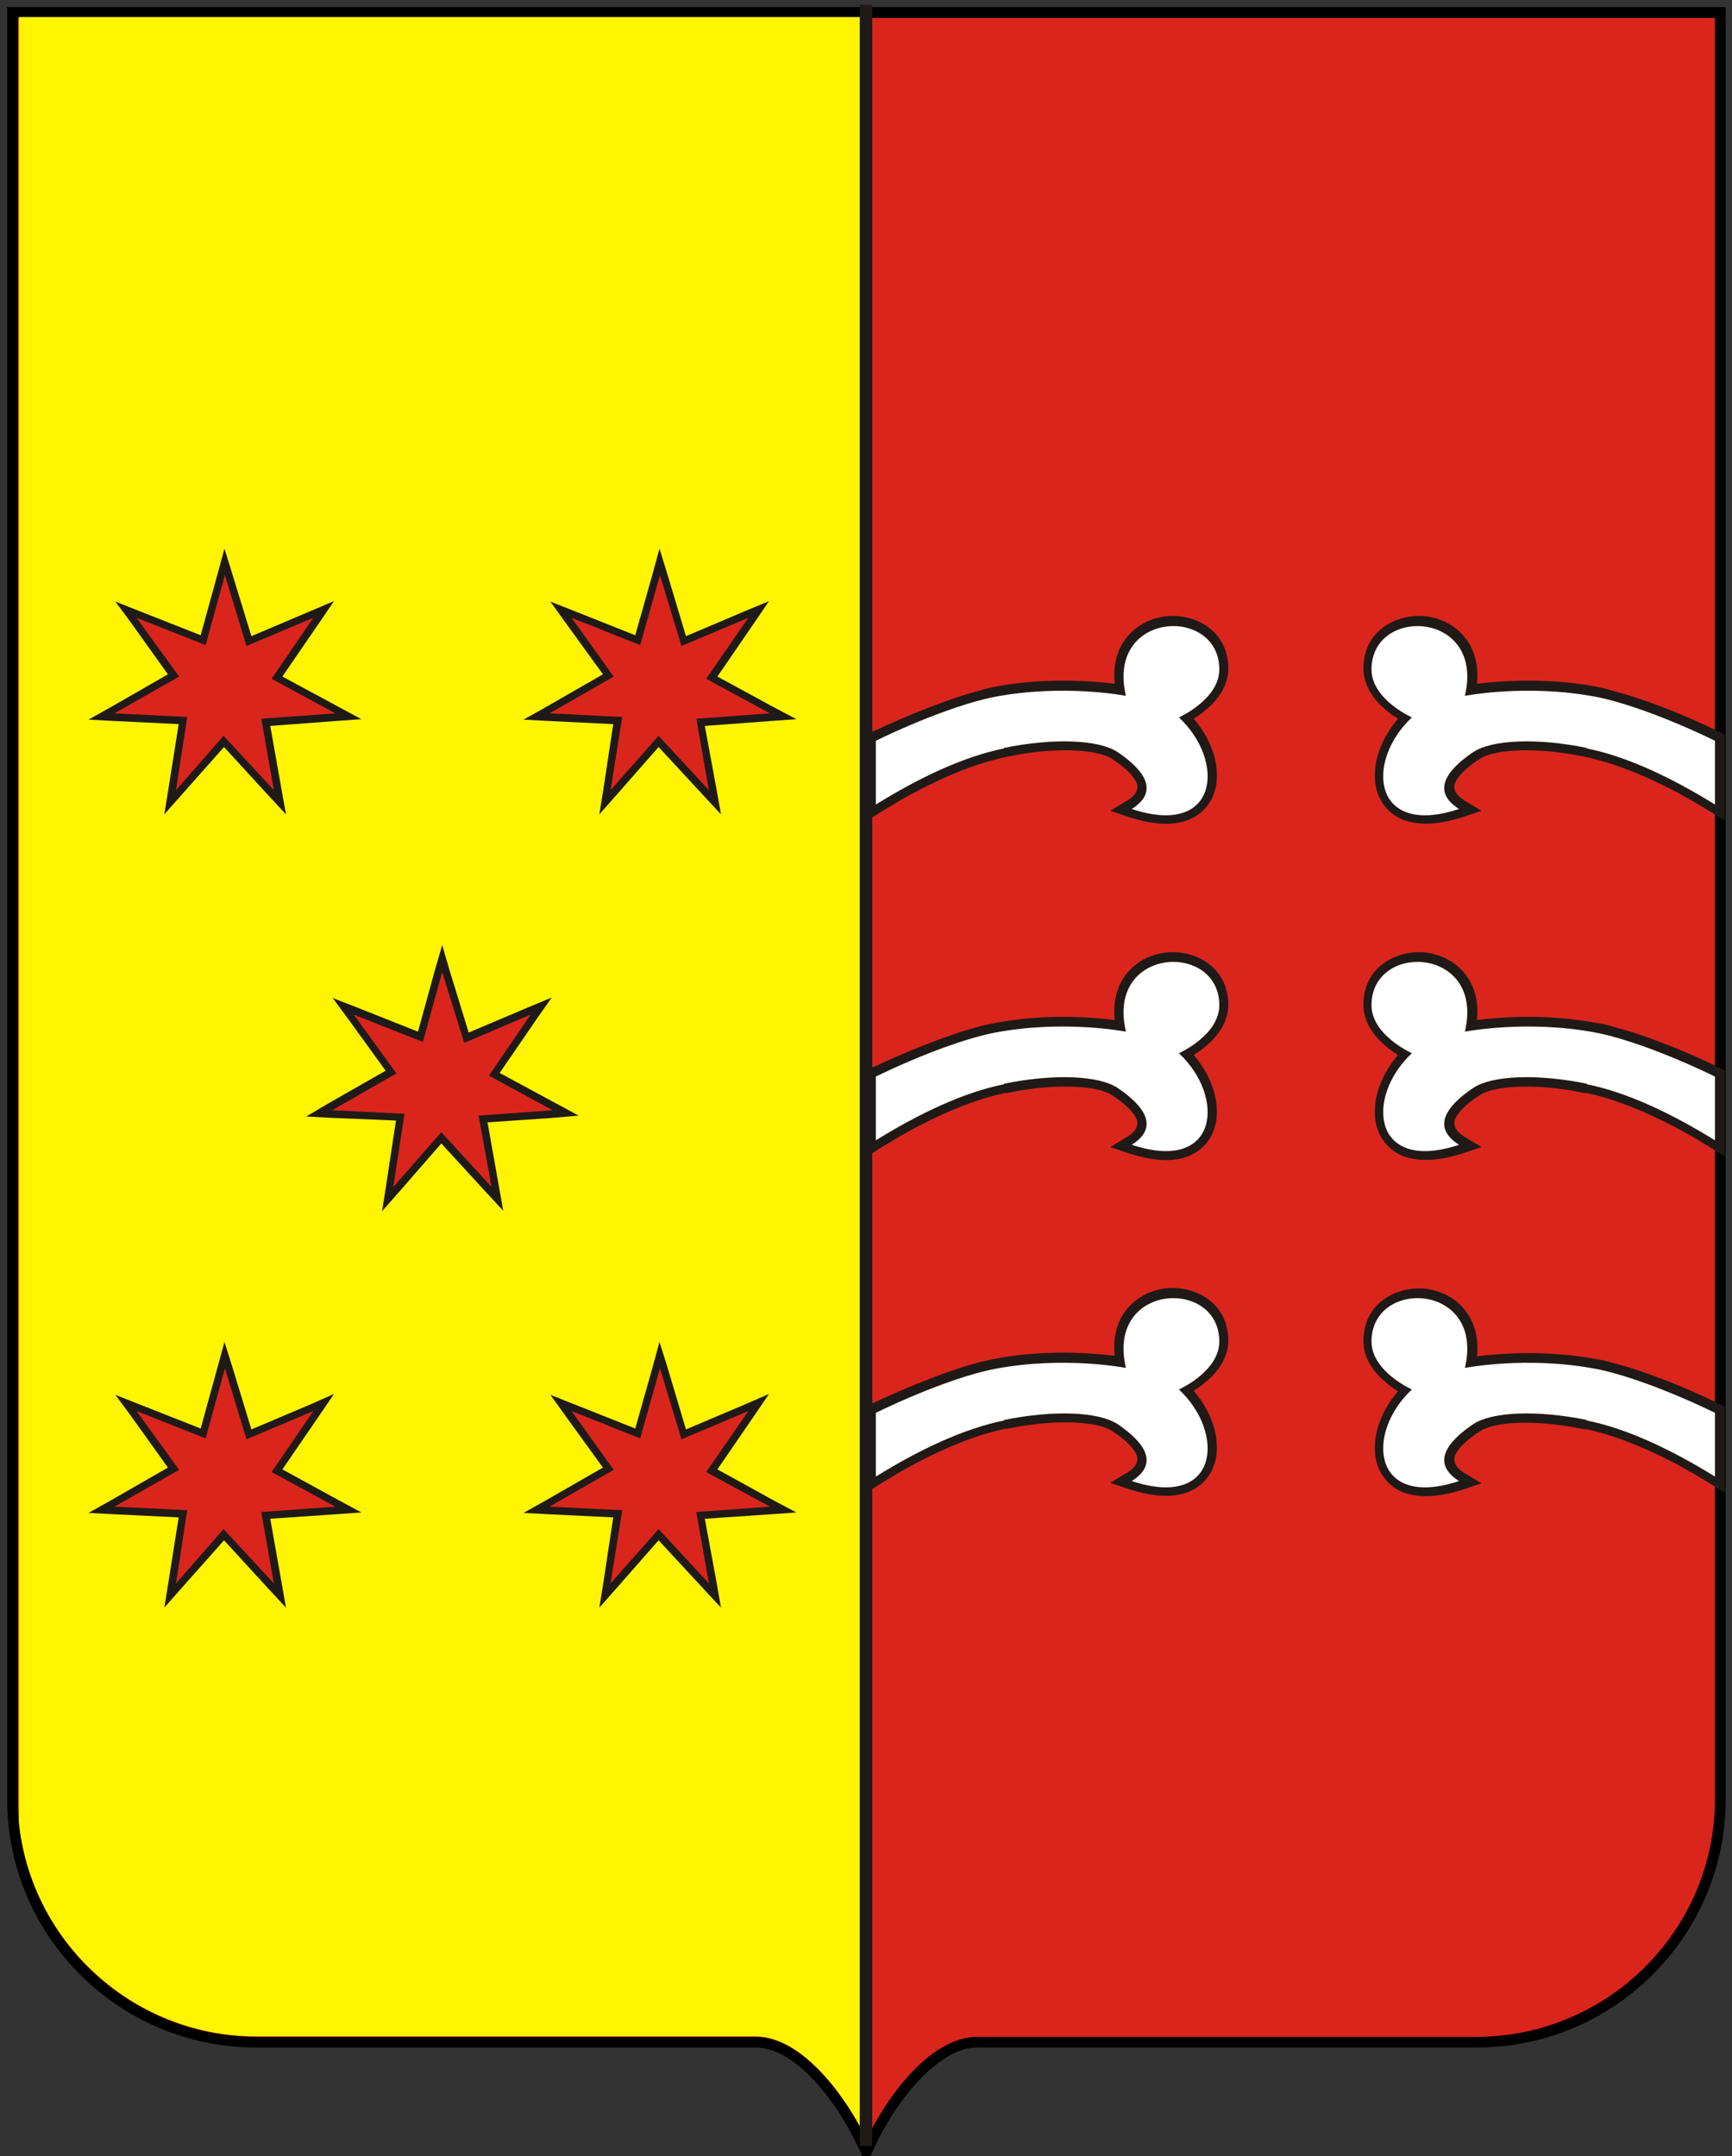
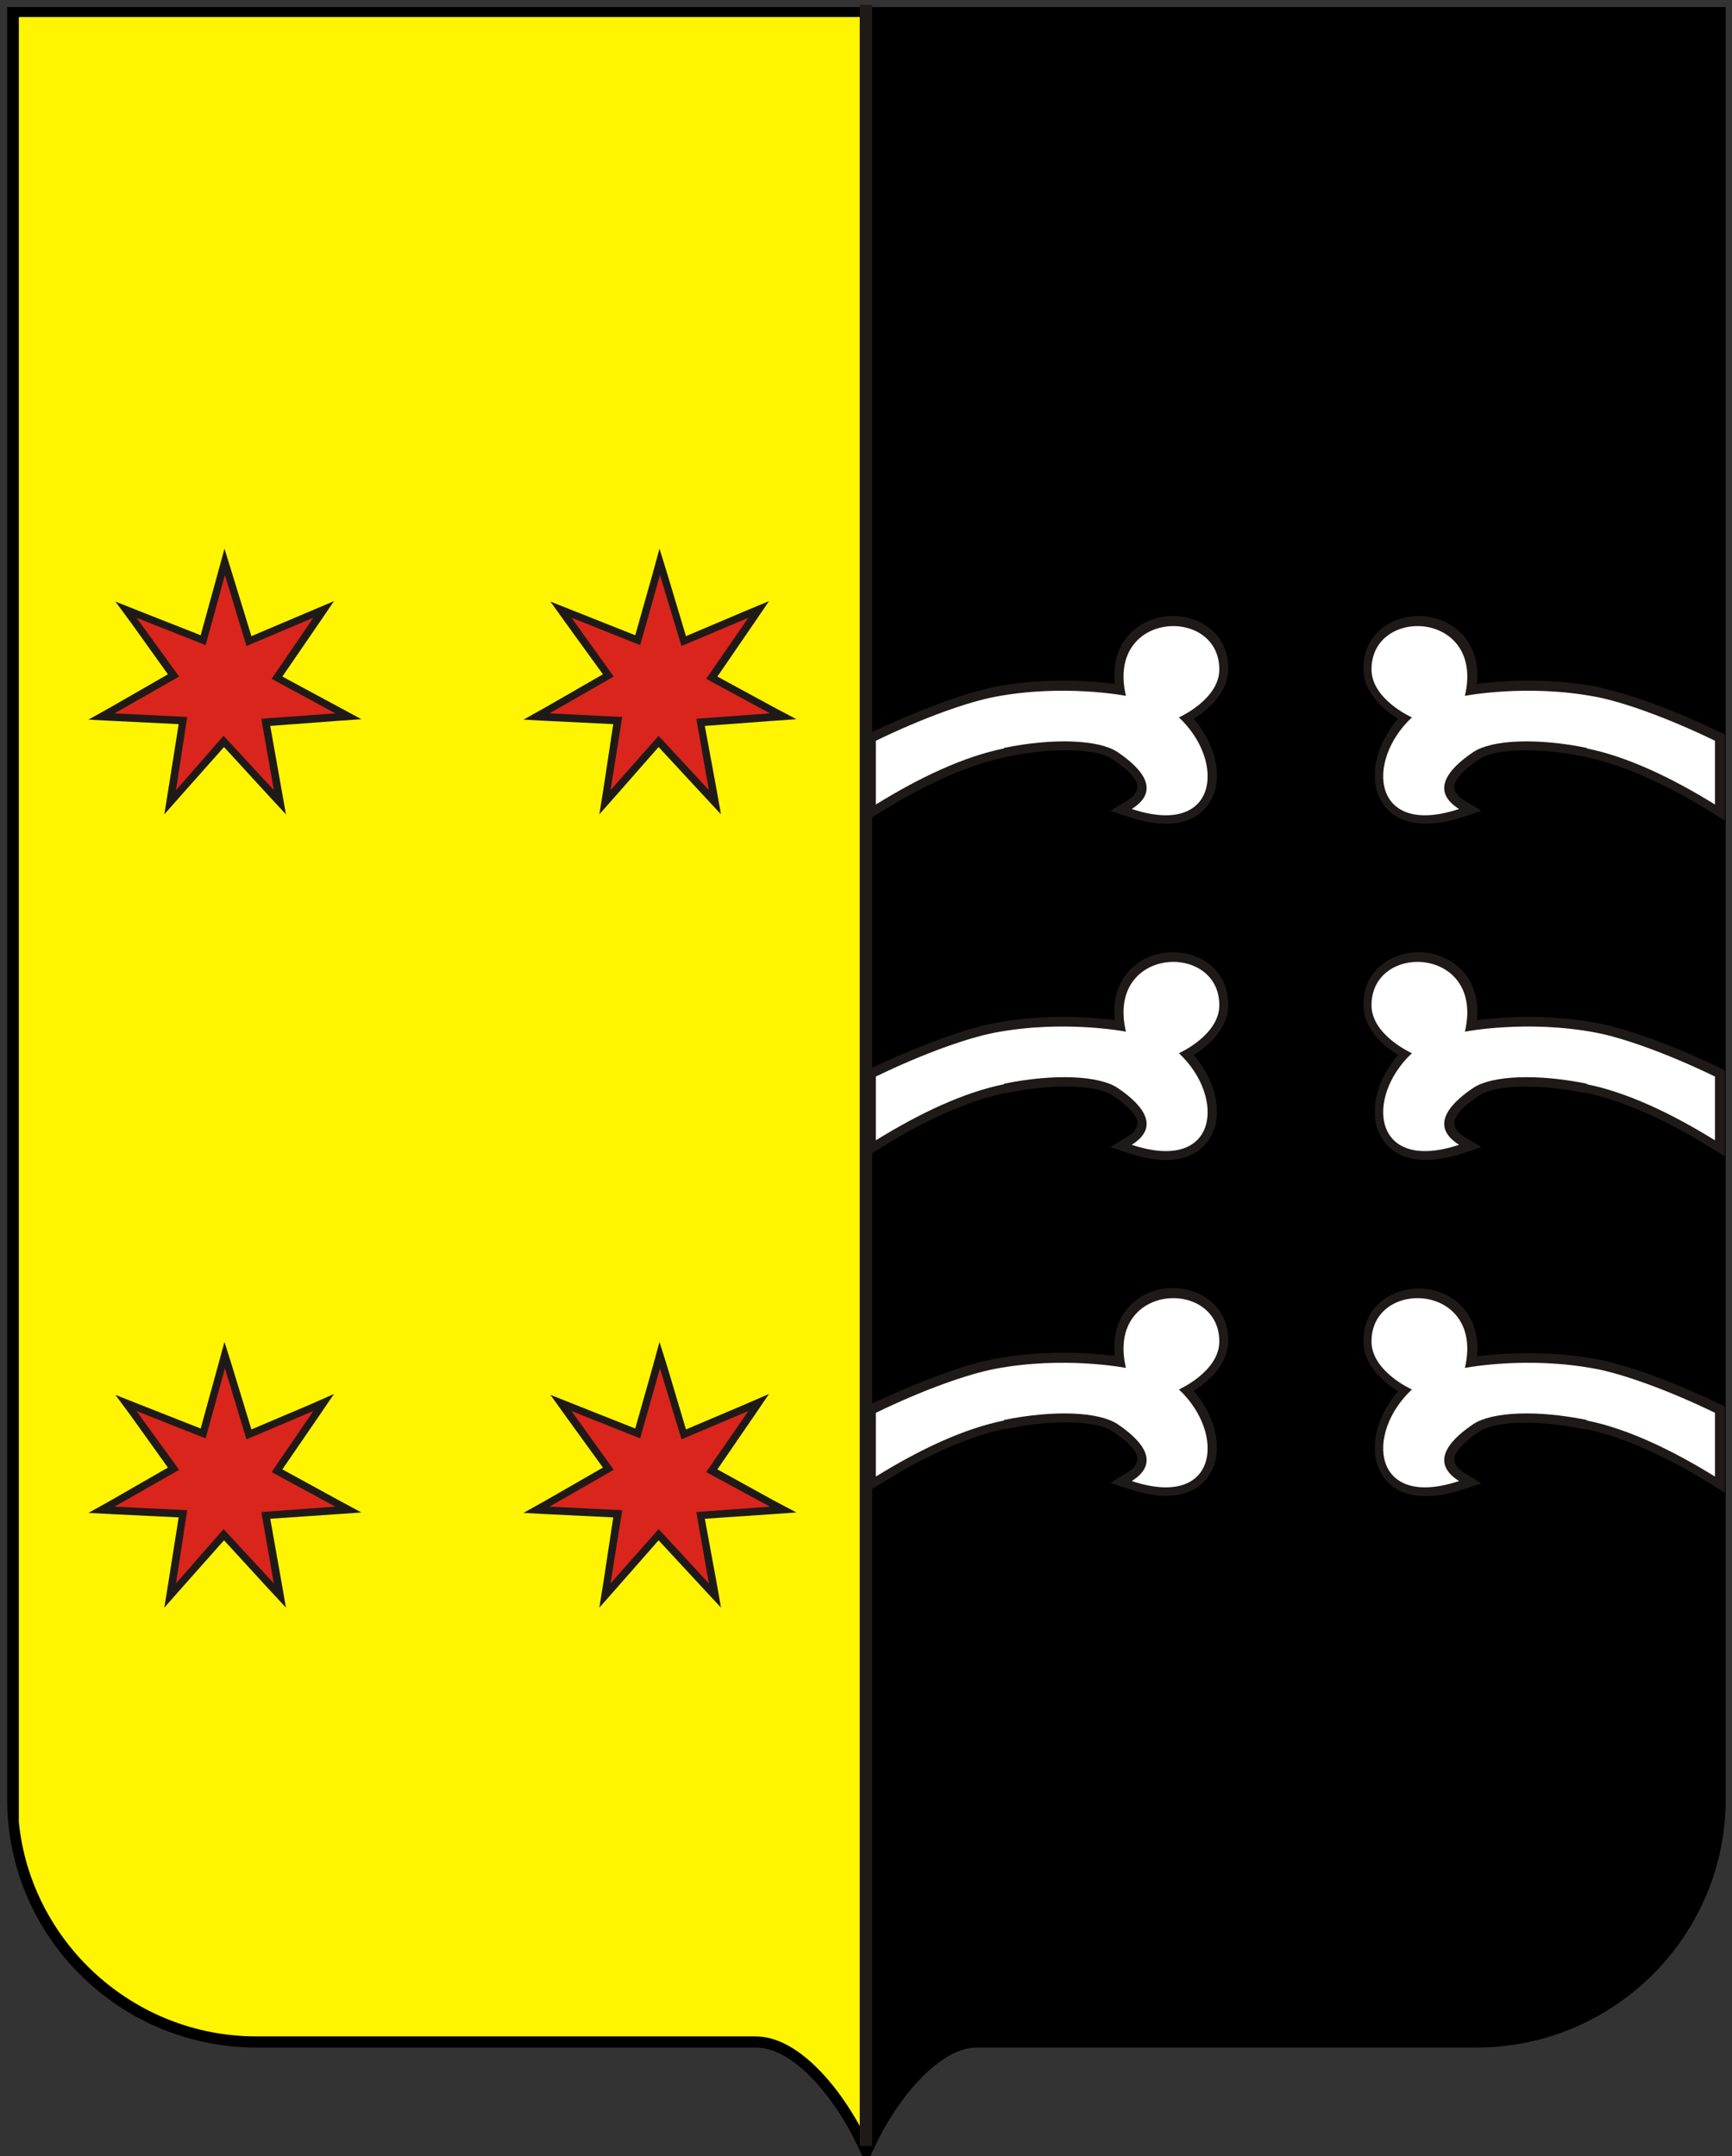
<svg xmlns="http://www.w3.org/2000/svg" xmlns:ns1="http://inkscape.sourceforge.net/DTD/sodipodi-0.dtd" xmlns:ns2="http://www.inkscape.org/namespaces/inkscape" xml:space="preserve" width="3.858in" height="4.803in" style="shape-rendering:geometricPrecision; text-rendering:geometricPrecision; image-rendering:optimizeQuality; fill-rule:evenodd; clip-rule:evenodd" viewBox="0 0 3.858 4.803" ns1:version="0.32" ns2:version="0.43" ns1:docname="Flag_of_Spain.svg" ns1:docbase="/home/demailly/truc/flags" version="1.0">
  <rect x="0" y="0" width="3.858" height="4.803" fill="#333333" stroke="none" />
  <defs>
    <style type="text/css">
   
    .fil1 {fill:#DA251D}
    .fil2 {fill:#FFF500}
    .fil4 {fill:white}
    .fil3 {fill:#1F1A17;fill-rule:nonzero}
    .fil0 {fill:black;fill-rule:nonzero}
   
  </style>
  </defs>
  <g id="Camada_x0020_1">
    <path class="fil0" d="M1.907 4.774l-2.3622e-005 -5.11811e-005 4.33071e-005 -1.9685e-005c-0.005,-0.011 -0.012,-0.024 -0.019,-0.037 -0.008,-0.013 -0.016,-0.027 -0.025,-0.04 -0.046,-0.068 -0.112,-0.136 -0.18,-0.136l-1.112 0 -2.75591e-005 0 0 -9.44882e-005c-0.153,-7.87402e-006 -0.292,-0.062 -0.392,-0.162 -0.101,-0.1 -0.163,-0.239 -0.163,-0.391l-9.44882e-005 0 0 -5.90551e-005 9.44882e-005 0 0 -3.968 0 -0.024 0.024 0 1.89 0 1.89 0 0.024 0 0 0.024 0 3.968 9.44882e-005 0 0 2.75591e-005 -9.44882e-005 0c-7.87402e-006,0.152 -0.062,0.29 -0.163,0.391 -0.101,0.1 -0.239,0.162 -0.392,0.162l0 9.44882e-005 -5.90551e-005 0 -1.112 0 -6.29921e-005 0 0 -9.44882e-005c-0.013,3.93701e-006 -0.025,0.002 -0.038,0.007 -0.013,0.004 -0.025,0.011 -0.037,0.019 -0.066,0.043 -0.122,0.129 -0.15,0.188l-0.022 0.047 -0.022 -0.047z" />
-     <path class="fil1" d="M1.929 4.764c-0.04,-0.085 -0.139,-0.227 -0.246,-0.227 -0.371,0 -0.741,0 -1.112,0 -0.292,0 -0.531,-0.238 -0.531,-0.529l0 -3.968 1.89 0 1.89 0 0 3.968c0,0.291 -0.239,0.529 -0.531,0.529 -0.371,0 -0.741,0 -1.112,0 -0.108,0 -0.206,0.142 -0.246,0.227z" />
    <path class="fil2" d="M1.929 0.039l0 4.724c-0.04,-0.085 -0.139,-0.227 -0.246,-0.227 -0.371,0 -0.741,0 -1.112,0 -0.274,0 -0.502,-0.21 -0.529,-0.477l0 -4.021 1.887 0z" />
    <g id="_38304072">
      <path id="_75106792" class="fil3" d="M3.539 1.646l-0.001 -0c-0.016,-0.003 -0.032,-0.006 -0.048,-0.008 -0.016,-0.002 -0.031,-0.004 -0.045,-0.005 -0.077,-0.006 -0.142,0.003 -0.175,0.025l-1.1811e-005 -1.9685e-005c-0.022,0.015 -0.051,0.037 -0.065,0.064 -0.012,0.023 -0.015,0.047 0.002,0.07 -0.03,0.006 -0.054,0.004 -0.071,-0.003 -0.013,-0.006 -0.023,-0.015 -0.028,-0.026 -0.006,-0.012 -0.008,-0.027 -0.007,-0.043 0.003,-0.035 0.023,-0.075 0.058,-0.107l0.023 -0.021 -0.028 -0.013c-0,-9.84252e-005 -0.078,-0.034 -0.078,-0.088 0,-0.036 0.021,-0.059 0.047,-0.069 0.015,-0.006 0.031,-0.007 0.047,-0.005 0.016,0.002 0.032,0.008 0.044,0.018 0.026,0.02 0.041,0.056 0.028,0.111l-0.007 0.031 0.031 -0.006c0,-7.48031e-005 0.134,-0.027 0.283,0.002l0 2.3622e-005c0.008,0.002 0.017,0.004 0.026,0.006 0.009,0.002 0.02,0.005 0.03,0.009 0.053,0.016 0.121,0.042 0.193,0.076l0 0.093c-0.003,-0.002 -0.007,-0.004 -0.01,-0.006 -0.014,-0.008 -0.028,-0.016 -0.041,-0.023 -0.072,-0.038 -0.143,-0.067 -0.21,-0.08zm-0.009 0.04l0.001 0c0.063,0.013 0.13,0.04 0.199,0.076 0.014,0.007 0.027,0.015 0.04,0.022 0.013,0.008 0.027,0.016 0.04,0.024l-1.9685e-005 3.54331e-005 0 7.87402e-005 0.032 0.02 0 -0.037 0 -0.142 0 -0.013 -0.012 -0.006c-0.079,-0.038 -0.153,-0.067 -0.211,-0.084 -0.011,-0.003 -0.022,-0.006 -0.032,-0.009 -0.011,-0.003 -0.02,-0.005 -0.028,-0.007l-0 -2.3622e-005c-0.114,-0.022 -0.22,-0.013 -0.269,-0.007 0.006,-0.058 -0.016,-0.099 -0.048,-0.124 -0.019,-0.014 -0.041,-0.023 -0.064,-0.026 -0.023,-0.003 -0.046,-0 -0.067,0.008 -0.042,0.016 -0.074,0.052 -0.074,0.108 0,0.055 0.047,0.093 0.077,0.112 -0.03,0.035 -0.048,0.076 -0.051,0.113 -0.002,0.024 0.001,0.046 0.011,0.065 0.01,0.02 0.026,0.036 0.049,0.046 0.032,0.013 0.077,0.014 0.135,-0.005l0.042 -0.014 -0.038 -0.023c-0.024,-0.015 -0.026,-0.03 -0.019,-0.043 0.01,-0.019 0.034,-0.037 0.052,-0.049l8.26772e-005 -8.26772e-005c0.025,-0.017 0.08,-0.023 0.149,-0.018 0.014,0.001 0.028,0.003 0.043,0.005 0.014,0.002 0.029,0.005 0.045,0.008z" />
      <path id="_82268112" class="fil4" d="M3.535 1.666c-0.113,-0.023 -0.212,-0.018 -0.253,0.009 -0.04,0.027 -0.105,0.081 -0.032,0.127 -0.193,0.064 -0.21,-0.106 -0.105,-0.204 0,0 -0.09,-0.04 -0.09,-0.107 0,-0.142 0.253,-0.131 0.208,0.059 0,0 0.138,-0.027 0.291,0.002 0.059,0.011 0.159,0.046 0.266,0.098l0 0.142c-0.097,-0.06 -0.196,-0.107 -0.286,-0.125z" />
      <path id="_75944328" class="fil3" d="M3.539 2.394l-0.001 -0c-0.016,-0.003 -0.032,-0.006 -0.048,-0.008 -0.016,-0.002 -0.031,-0.004 -0.045,-0.005 -0.077,-0.006 -0.142,0.003 -0.175,0.025 -0.022,0.015 -0.051,0.037 -0.065,0.064 -0.012,0.023 -0.015,0.047 0.002,0.07 -0.03,0.006 -0.054,0.004 -0.071,-0.003 -0.013,-0.006 -0.023,-0.015 -0.028,-0.026 -0.006,-0.012 -0.008,-0.027 -0.007,-0.043 0.003,-0.035 0.023,-0.075 0.058,-0.107l0.023 -0.021 -0.028 -0.013c-0,-9.84252e-005 -0.078,-0.034 -0.078,-0.088 0,-0.036 0.021,-0.059 0.047,-0.069 0.015,-0.006 0.031,-0.007 0.047,-0.005 0.016,0.002 0.032,0.008 0.044,0.018 0.026,0.02 0.041,0.056 0.028,0.111l-0.007 0.031 0.031 -0.006c0,-7.48031e-005 0.134,-0.027 0.283,0.002l0 2.3622e-005c0.008,0.002 0.017,0.004 0.026,0.006 0.009,0.002 0.02,0.005 0.03,0.009 0.053,0.016 0.121,0.042 0.193,0.076l0 0.093c-0.003,-0.002 -0.007,-0.004 -0.01,-0.006 -0.014,-0.008 -0.028,-0.016 -0.041,-0.023 -0.072,-0.038 -0.143,-0.067 -0.21,-0.08zm-0.009 0.04l0.001 0c0.063,0.013 0.13,0.04 0.199,0.076 0.014,0.007 0.027,0.015 0.04,0.022 0.013,0.008 0.027,0.016 0.04,0.024l-2.3622e-005 3.54331e-005 0 7.87402e-005 0.032 0.02 0 -0.037 0 -0.142 0 -0.013 -0.012 -0.006c-0.079,-0.038 -0.153,-0.067 -0.211,-0.084 -0.011,-0.003 -0.022,-0.006 -0.032,-0.009 -0.011,-0.003 -0.02,-0.005 -0.028,-0.006l-0 -2.3622e-005c-0.114,-0.022 -0.22,-0.013 -0.269,-0.007 0.006,-0.058 -0.016,-0.099 -0.048,-0.124 -0.019,-0.014 -0.041,-0.023 -0.064,-0.026 -0.023,-0.003 -0.046,-0 -0.067,0.008 -0.042,0.016 -0.074,0.052 -0.074,0.108 0,0.055 0.047,0.093 0.077,0.112 -0.03,0.035 -0.048,0.076 -0.051,0.113 -0.002,0.024 0.001,0.046 0.011,0.065 0.01,0.02 0.026,0.036 0.049,0.046 0.032,0.013 0.077,0.014 0.135,-0.005l0.042 -0.014 -0.038 -0.023c-0.024,-0.015 -0.026,-0.03 -0.019,-0.043 0.01,-0.019 0.034,-0.037 0.052,-0.049 0.025,-0.017 0.08,-0.023 0.149,-0.018 0.014,0.001 0.028,0.003 0.043,0.005 0.014,0.002 0.029,0.005 0.045,0.008z" />
      <path id="_75129520" class="fil4" d="M3.535 2.414c-0.113,-0.023 -0.212,-0.018 -0.253,0.009 -0.04,0.027 -0.105,0.081 -0.032,0.127 -0.193,0.064 -0.21,-0.106 -0.105,-0.204 0,0 -0.09,-0.04 -0.09,-0.107 0,-0.142 0.253,-0.131 0.208,0.059 0,0 0.138,-0.027 0.291,0.002 0.059,0.011 0.159,0.046 0.266,0.098l0 0.142c-0.097,-0.06 -0.196,-0.107 -0.286,-0.125z" />
      <path id="_75076792" class="fil3" d="M3.539 3.143l-0.001 -0c-0.016,-0.003 -0.032,-0.006 -0.048,-0.008 -0.016,-0.002 -0.031,-0.004 -0.045,-0.005 -0.078,-0.006 -0.142,0.003 -0.175,0.025l-8.26772e-005 8.26772e-005c-0.022,0.015 -0.051,0.037 -0.065,0.064 -0.012,0.023 -0.015,0.047 0.002,0.07 -0.03,0.006 -0.054,0.004 -0.071,-0.003 -0.013,-0.006 -0.023,-0.015 -0.028,-0.026 -0.006,-0.012 -0.008,-0.027 -0.007,-0.043 0.003,-0.035 0.023,-0.075 0.058,-0.107l0.023 -0.021 -0.028 -0.013c-0,-9.44882e-005 -0.078,-0.034 -0.078,-0.088 0,-0.036 0.021,-0.059 0.047,-0.069 0.015,-0.006 0.031,-0.007 0.047,-0.005 0.016,0.002 0.032,0.008 0.044,0.018 0.026,0.02 0.041,0.056 0.028,0.111l-0.007 0.031 0.031 -0.006c0,-7.08661e-005 0.134,-0.027 0.283,0.002l0 1.9685e-005c0.008,0.002 0.017,0.004 0.026,0.006 0.009,0.002 0.02,0.005 0.03,0.009 0.053,0.016 0.121,0.042 0.193,0.076l0 0.093c-0.003,-0.002 -0.007,-0.004 -0.01,-0.006 -0.014,-0.008 -0.028,-0.016 -0.041,-0.023 -0.072,-0.038 -0.143,-0.067 -0.21,-0.08zm-0.009 0.04l0.001 0c0.063,0.013 0.13,0.04 0.199,0.076 0.014,0.007 0.027,0.015 0.04,0.022 0.013,0.008 0.027,0.016 0.04,0.024l-2.3622e-005 3.54331e-005 0 7.48031e-005 0.032 0.02 0 -0.037 0 -0.142 0 -0.013 -0.012 -0.006c-0.079,-0.038 -0.153,-0.067 -0.211,-0.084 -0.011,-0.003 -0.022,-0.006 -0.032,-0.009 -0.011,-0.003 -0.02,-0.005 -0.028,-0.006l-0 -2.3622e-005c-0.114,-0.022 -0.22,-0.013 -0.269,-0.007 0.006,-0.058 -0.016,-0.099 -0.048,-0.124 -0.019,-0.014 -0.041,-0.023 -0.064,-0.026 -0.023,-0.003 -0.046,-0 -0.067,0.008 -0.042,0.016 -0.074,0.052 -0.074,0.108 0,0.055 0.047,0.093 0.077,0.112 -0.03,0.035 -0.048,0.076 -0.051,0.113 -0.002,0.024 0.001,0.046 0.011,0.065 0.01,0.02 0.026,0.036 0.049,0.046 0.032,0.013 0.077,0.014 0.135,-0.005l0.042 -0.014 -0.038 -0.023c-0.024,-0.015 -0.026,-0.03 -0.019,-0.043 0.01,-0.019 0.034,-0.037 0.052,-0.049l1.1811e-005 1.9685e-005c0.025,-0.017 0.08,-0.024 0.149,-0.018 0.014,0.001 0.028,0.003 0.043,0.005 0.014,0.002 0.029,0.005 0.045,0.008z" />
      <path id="_82869344" class="fil4" d="M3.535 3.163c-0.113,-0.023 -0.212,-0.018 -0.253,0.009 -0.04,0.027 -0.105,0.081 -0.032,0.127 -0.193,0.064 -0.21,-0.106 -0.105,-0.204 0,0 -0.09,-0.04 -0.09,-0.107 0,-0.142 0.253,-0.131 0.208,0.059 0,0 0.138,-0.027 0.291,0.002 0.059,0.011 0.159,0.046 0.266,0.098l0 0.142c-0.097,-0.06 -0.196,-0.107 -0.286,-0.125z" />
-       <path id="_41315136" class="fil3" d="M2.24 1.686l0.001 -0c0.016,-0.003 0.031,-0.006 0.045,-0.008 0.014,-0.002 0.029,-0.004 0.043,-0.005 0.069,-0.005 0.123,0.001 0.149,0.018l8.26772e-005 8.26772e-005c0.018,0.012 0.042,0.03 0.052,0.049 0.007,0.013 0.005,0.028 -0.019,0.043l-0.038 0.023 0.042 0.014c0.059,0.019 0.103,0.019 0.135,0.005 0.023,-0.01 0.039,-0.026 0.049,-0.046 0.01,-0.019 0.013,-0.042 0.011,-0.065 -0.003,-0.037 -0.021,-0.078 -0.051,-0.113 0.03,-0.019 0.077,-0.057 0.077,-0.112 0,-0.055 -0.032,-0.092 -0.074,-0.108 -0.021,-0.008 -0.045,-0.011 -0.067,-0.008 -0.023,0.003 -0.045,0.011 -0.064,0.026 -0.033,0.025 -0.054,0.066 -0.048,0.124 -0.049,-0.006 -0.155,-0.015 -0.269,0.007l-0 2.3622e-005c-0.008,0.002 -0.018,0.004 -0.028,0.007 -0.01,0.003 -0.021,0.006 -0.032,0.009 -0.058,0.018 -0.132,0.047 -0.211,0.084l-0.012 0.006 0 0.013 0 0.142 0 0.037 0.032 -0.02 0 -7.87402e-005 -2.3622e-005 -3.54331e-005c0.014,-0.008 0.027,-0.016 0.04,-0.024 0.013,-0.007 0.026,-0.015 0.04,-0.022 0.068,-0.036 0.136,-0.063 0.199,-0.076zm-0.007 -0.041l-0.001 0c-0.067,0.013 -0.138,0.042 -0.21,0.08 -0.013,0.007 -0.027,0.015 -0.041,0.023 -0.003,0.002 -0.007,0.004 -0.01,0.006l0 -0.093c0.072,-0.034 0.14,-0.06 0.193,-0.076 0.011,-0.003 0.021,-0.006 0.03,-0.009 0.009,-0.002 0.017,-0.004 0.026,-0.006l0 -2.3622e-005c0.149,-0.029 0.282,-0.002 0.283,-0.002l0.031 0.006 -0.007 -0.031c-0.013,-0.055 0.002,-0.092 0.028,-0.111 0.013,-0.01 0.028,-0.016 0.044,-0.018 0.016,-0.002 0.033,-0 0.047,0.005 0.027,0.01 0.047,0.034 0.047,0.069 0,0.054 -0.077,0.088 -0.078,0.088l-0.028 0.013 0.023 0.021c0.034,0.032 0.054,0.072 0.058,0.107 0.001,0.016 -0.001,0.031 -0.007,0.043 -0.006,0.011 -0.015,0.02 -0.028,0.026 -0.017,0.007 -0.04,0.009 -0.071,0.003 0.017,-0.023 0.015,-0.047 0.002,-0.07 -0.014,-0.027 -0.043,-0.049 -0.065,-0.064l-1.1811e-005 1.9685e-005c-0.033,-0.022 -0.097,-0.031 -0.175,-0.025 -0.014,0.001 -0.03,0.003 -0.045,0.005 -0.016,0.002 -0.032,0.005 -0.048,0.008z" />
+       <path id="_41315136" class="fil3" d="M2.24 1.686l0.001 -0c0.016,-0.003 0.031,-0.006 0.045,-0.008 0.014,-0.002 0.029,-0.004 0.043,-0.005 0.069,-0.005 0.123,0.001 0.149,0.018l8.26772e-005 8.26772e-005c0.018,0.012 0.042,0.03 0.052,0.049 0.007,0.013 0.005,0.028 -0.019,0.043l-0.038 0.023 0.042 0.014c0.059,0.019 0.103,0.019 0.135,0.005 0.023,-0.01 0.039,-0.026 0.049,-0.046 0.01,-0.019 0.013,-0.042 0.011,-0.065 -0.003,-0.037 -0.021,-0.078 -0.051,-0.113 0.03,-0.019 0.077,-0.057 0.077,-0.112 0,-0.055 -0.032,-0.092 -0.074,-0.108 -0.021,-0.008 -0.045,-0.011 -0.067,-0.008 -0.023,0.003 -0.045,0.011 -0.064,0.026 -0.033,0.025 -0.054,0.066 -0.048,0.124 -0.049,-0.006 -0.155,-0.015 -0.269,0.007l-0 2.3622e-005c-0.008,0.002 -0.018,0.004 -0.028,0.007 -0.01,0.003 -0.021,0.006 -0.032,0.009 -0.058,0.018 -0.132,0.047 -0.211,0.084l-0.012 0.006 0 0.013 0 0.142 0 0.037 0.032 -0.02 0 -7.87402e-005 -2.3622e-005 -3.54331e-005c0.014,-0.008 0.027,-0.016 0.04,-0.024 0.013,-0.007 0.026,-0.015 0.04,-0.022 0.068,-0.036 0.136,-0.063 0.199,-0.076zm-0.007 -0.041l-0.001 0c-0.067,0.013 -0.138,0.042 -0.21,0.08 -0.013,0.007 -0.027,0.015 -0.041,0.023 -0.003,0.002 -0.007,0.004 -0.01,0.006l0 -0.093c0.072,-0.034 0.14,-0.06 0.193,-0.076 0.011,-0.003 0.021,-0.006 0.03,-0.009 0.009,-0.002 0.017,-0.004 0.026,-0.006l0 -2.3622e-005c0.149,-0.029 0.282,-0.002 0.283,-0.002l0.031 0.006 -0.007 -0.031c-0.013,-0.055 0.002,-0.092 0.028,-0.111 0.013,-0.01 0.028,-0.016 0.044,-0.018 0.016,-0.002 0.033,-0 0.047,0.005 0.027,0.01 0.047,0.034 0.047,0.069 0,0.054 -0.077,0.088 -0.078,0.088l-0.028 0.013 0.023 0.021c0.034,0.032 0.054,0.072 0.058,0.107 0.001,0.016 -0.001,0.031 -0.007,0.043 -0.006,0.011 -0.015,0.02 -0.028,0.026 -0.017,0.007 -0.04,0.009 -0.071,0.003 0.017,-0.023 0.015,-0.047 0.002,-0.07 -0.014,-0.027 -0.043,-0.049 -0.065,-0.064l-1.1811e-005 1.9685e-005z" />
      <path id="_41237416" class="fil4" d="M2.236 1.666c0.113,-0.023 0.212,-0.018 0.253,0.009 0.04,0.027 0.105,0.081 0.032,0.127 0.193,0.064 0.21,-0.106 0.105,-0.204 0,0 0.09,-0.04 0.09,-0.107 0,-0.142 -0.253,-0.131 -0.208,0.059 0,0 -0.138,-0.027 -0.291,0.002 -0.059,0.011 -0.159,0.046 -0.266,0.098l0 0.142c0.097,-0.06 0.196,-0.107 0.286,-0.125z" />
      <path id="_40917008" class="fil3" d="M2.24 2.435l0.001 -0c0.016,-0.003 0.031,-0.006 0.045,-0.008 0.014,-0.002 0.029,-0.004 0.043,-0.005 0.069,-0.005 0.123,0.001 0.149,0.018l0 8.26772e-005c0.018,0.012 0.042,0.03 0.052,0.049 0.007,0.013 0.005,0.028 -0.019,0.043l-0.038 0.023 0.042 0.014c0.059,0.019 0.103,0.019 0.135,0.005 0.023,-0.01 0.039,-0.026 0.049,-0.046 0.01,-0.019 0.013,-0.042 0.011,-0.065 -0.003,-0.037 -0.021,-0.078 -0.051,-0.113 0.03,-0.019 0.077,-0.057 0.077,-0.112 0,-0.055 -0.032,-0.092 -0.074,-0.108 -0.021,-0.008 -0.045,-0.011 -0.067,-0.008 -0.023,0.003 -0.045,0.011 -0.064,0.026 -0.033,0.025 -0.054,0.066 -0.048,0.124 -0.049,-0.006 -0.155,-0.015 -0.269,0.007l-0 2.3622e-005c-0.008,0.002 -0.018,0.004 -0.028,0.006 -0.01,0.003 -0.021,0.006 -0.032,0.009 -0.058,0.018 -0.132,0.047 -0.211,0.084l-0.012 0.006 0 0.013 0 0.142 0 0.037 0.032 -0.02 0 -7.87402e-005 -2.3622e-005 -3.54331e-005c0.014,-0.008 0.027,-0.016 0.04,-0.024 0.013,-0.007 0.026,-0.015 0.04,-0.022 0.068,-0.036 0.136,-0.063 0.199,-0.076zm-0.007 -0.041l-0.001 0c-0.067,0.013 -0.138,0.042 -0.21,0.08 -0.013,0.007 -0.027,0.015 -0.041,0.023 -0.003,0.002 -0.007,0.004 -0.01,0.006l0 -0.093c0.072,-0.034 0.14,-0.06 0.193,-0.076 0.011,-0.003 0.021,-0.006 0.03,-0.009 0.009,-0.002 0.017,-0.004 0.026,-0.006l0 -2.3622e-005c0.149,-0.029 0.282,-0.002 0.283,-0.002l0.031 0.006 -0.007 -0.031c-0.013,-0.055 0.002,-0.092 0.028,-0.111 0.013,-0.01 0.028,-0.016 0.044,-0.018 0.016,-0.002 0.033,-0 0.047,0.005 0.027,0.01 0.047,0.034 0.047,0.069 0,0.054 -0.077,0.088 -0.078,0.088l-0.028 0.013 0.023 0.021c0.034,0.032 0.054,0.072 0.058,0.107 0.001,0.016 -0.001,0.031 -0.007,0.043 -0.006,0.011 -0.015,0.02 -0.028,0.026 -0.017,0.007 -0.04,0.009 -0.071,0.003 0.017,-0.023 0.015,-0.047 0.002,-0.07 -0.014,-0.027 -0.043,-0.049 -0.065,-0.064l-3.93701e-005 5.90551e-005c-0.033,-0.022 -0.097,-0.031 -0.175,-0.025 -0.014,0.001 -0.03,0.003 -0.045,0.005 -0.016,0.002 -0.032,0.005 -0.048,0.008z" />
      <path id="_75477144" class="fil4" d="M2.236 2.414c0.113,-0.023 0.212,-0.018 0.253,0.009 0.04,0.027 0.105,0.081 0.032,0.127 0.193,0.064 0.21,-0.106 0.105,-0.204 0,0 0.09,-0.04 0.09,-0.107 0,-0.142 -0.253,-0.131 -0.208,0.059 0,0 -0.138,-0.027 -0.291,0.002 -0.059,0.011 -0.159,0.046 -0.266,0.098l0 0.142c0.097,-0.06 0.196,-0.107 0.286,-0.125z" />
      <path id="_38917304" class="fil3" d="M2.24 3.183l0.001 -0c0.016,-0.003 0.031,-0.006 0.045,-0.008 0.014,-0.002 0.029,-0.004 0.043,-0.005 0.069,-0.005 0.123,0.001 0.149,0.018l-2.3622e-005 3.93701e-005c0.018,0.012 0.042,0.03 0.052,0.049 0.007,0.013 0.005,0.028 -0.019,0.043l-0.038 0.023 0.042 0.014c0.059,0.019 0.103,0.019 0.135,0.005 0.023,-0.01 0.039,-0.026 0.049,-0.046 0.01,-0.019 0.013,-0.042 0.011,-0.065 -0.003,-0.037 -0.021,-0.078 -0.051,-0.113 0.03,-0.019 0.077,-0.057 0.077,-0.112 0,-0.055 -0.032,-0.092 -0.074,-0.108 -0.021,-0.008 -0.045,-0.011 -0.067,-0.008 -0.023,0.003 -0.045,0.011 -0.064,0.026 -0.033,0.025 -0.054,0.066 -0.048,0.124 -0.049,-0.006 -0.155,-0.015 -0.269,0.007l-0 2.3622e-005c-0.008,0.002 -0.018,0.004 -0.028,0.006 -0.01,0.003 -0.021,0.006 -0.032,0.009 -0.058,0.018 -0.132,0.047 -0.211,0.084l-0.012 0.006 0 0.013 0 0.142 0 0.037 0.032 -0.02 0 -7.48031e-005 -2.3622e-005 -3.54331e-005c0.014,-0.008 0.027,-0.016 0.04,-0.024 0.013,-0.007 0.026,-0.015 0.04,-0.022 0.068,-0.036 0.136,-0.063 0.199,-0.076zm-0.007 -0.041l-0.001 0c-0.067,0.013 -0.138,0.042 -0.21,0.08 -0.013,0.007 -0.027,0.015 -0.041,0.023 -0.003,0.002 -0.007,0.004 -0.01,0.006l0 -0.093c0.072,-0.034 0.14,-0.06 0.193,-0.076 0.011,-0.003 0.021,-0.006 0.03,-0.009 0.009,-0.002 0.017,-0.004 0.026,-0.006l0 -1.9685e-005c0.149,-0.029 0.282,-0.002 0.283,-0.002l0.031 0.006 -0.007 -0.031c-0.013,-0.055 0.002,-0.092 0.028,-0.111 0.013,-0.01 0.028,-0.016 0.044,-0.018 0.016,-0.002 0.033,-0 0.047,0.005 0.027,0.01 0.047,0.034 0.047,0.069 0,0.054 -0.077,0.088 -0.078,0.088l-0.028 0.013 0.023 0.021c0.034,0.032 0.054,0.072 0.058,0.107 0.001,0.016 -0.001,0.031 -0.007,0.043 -0.006,0.011 -0.015,0.02 -0.028,0.026 -0.017,0.007 -0.04,0.009 -0.071,0.003 0.017,-0.023 0.015,-0.047 0.002,-0.07 -0.014,-0.027 -0.043,-0.049 -0.065,-0.064l-8.26772e-005 0c-0.033,-0.022 -0.097,-0.031 -0.175,-0.025 -0.014,0.001 -0.03,0.003 -0.045,0.005 -0.016,0.002 -0.032,0.005 -0.048,0.008z" />
      <path id="_75413376" class="fil4" d="M2.236 3.163c0.113,-0.023 0.212,-0.018 0.253,0.009 0.04,0.027 0.105,0.081 0.032,0.127 0.193,0.064 0.21,-0.106 0.105,-0.204 0,0 0.09,-0.04 0.09,-0.107 0,-0.142 -0.253,-0.131 -0.208,0.059 0,0 -0.138,-0.027 -0.291,0.002 -0.059,0.011 -0.159,0.046 -0.266,0.098l0 0.142c0.097,-0.06 0.196,-0.107 0.286,-0.125z" />
    </g>
    <ns1:namedview ns2:window-height="560" ns2:window-width="988" ns2:pageshadow="2" ns2:pageopacity="0.0" borderopacity="1.0" bordercolor="#666666" pagecolor="#ffffff" id="base" ns2:zoom="0.751663" ns2:cx="372.12987" ns2:cy="247.25214" ns2:window-x="53" ns2:window-y="116" ns2:current-layer="g3524" />
    <polygon class="fil3" points="1.943,0.011 1.943,4.78 1.915,4.78 1.915,0.011 " />
    <g id="_41086768">
-       <polygon id="_82285056" class="fil3" points="1.001,2.16 1.044,2.3 1.176,2.244 1.229,2.222 1.196,2.269 1.113,2.39 1.239,2.458 1.289,2.485 1.232,2.49 1.086,2.5 1.111,2.641 1.121,2.697 1.082,2.655 0.983,2.547 0.889,2.655 0.851,2.698 0.86,2.641 0.882,2.496 0.739,2.49 0.682,2.487 0.731,2.458 0.859,2.385 0.775,2.269 0.741,2.223 0.795,2.244 0.931,2.298 0.969,2.16 0.985,2.105 " />
      <polygon id="_81420272" class="fil3" points="0.517,1.277 0.56,1.417 0.692,1.361 0.744,1.339 0.712,1.386 0.629,1.507 0.755,1.575 0.805,1.602 0.748,1.606 0.602,1.617 0.627,1.758 0.637,1.814 0.598,1.772 0.499,1.664 0.404,1.771 0.366,1.814 0.375,1.758 0.398,1.613 0.255,1.606 0.197,1.603 0.247,1.575 0.374,1.502 0.291,1.386 0.257,1.34 0.31,1.361 0.447,1.415 0.485,1.277 0.5,1.222 " />
      <polygon id="_74932960" class="fil3" points="1.486,1.277 1.528,1.417 1.66,1.361 1.713,1.339 1.681,1.386 1.598,1.507 1.723,1.575 1.774,1.602 1.717,1.606 1.57,1.617 1.596,1.758 1.606,1.814 1.567,1.772 1.467,1.664 1.373,1.771 1.335,1.814 1.344,1.758 1.366,1.613 1.223,1.606 1.166,1.603 1.216,1.575 1.343,1.502 1.259,1.386 1.226,1.34 1.279,1.361 1.415,1.415 1.454,1.277 1.469,1.222 " />
      <polygon id="_81438040" class="fil3" points="0.517,3.043 0.56,3.184 0.692,3.128 0.744,3.105 0.712,3.152 0.629,3.273 0.755,3.342 0.805,3.369 0.748,3.373 0.602,3.383 0.627,3.524 0.637,3.581 0.598,3.539 0.499,3.431 0.404,3.538 0.366,3.581 0.375,3.525 0.398,3.38 0.255,3.373 0.197,3.37 0.247,3.342 0.374,3.269 0.291,3.153 0.257,3.107 0.31,3.128 0.447,3.182 0.485,3.044 0.5,2.989 " />
      <polygon id="_41315720" class="fil3" points="1.486,3.043 1.528,3.184 1.66,3.128 1.713,3.105 1.681,3.152 1.598,3.273 1.723,3.342 1.774,3.369 1.717,3.373 1.57,3.383 1.596,3.524 1.606,3.581 1.567,3.539 1.467,3.431 1.373,3.538 1.335,3.581 1.344,3.525 1.366,3.38 1.223,3.373 1.166,3.37 1.216,3.342 1.343,3.269 1.259,3.153 1.226,3.107 1.279,3.128 1.415,3.182 1.454,3.044 1.469,2.989 " />
-       <polygon id="_75643392" class="fil1" points="0.985,2.165 1.034,2.323 1.182,2.26 1.089,2.396 1.231,2.473 1.066,2.485 1.095,2.644 0.983,2.522 0.876,2.644 0.901,2.481 0.74,2.473 0.883,2.391 0.788,2.26 0.942,2.321 " />
      <polygon id="_38748080" class="fil1" points="0.501,1.281 0.549,1.439 0.698,1.376 0.605,1.512 0.747,1.589 0.582,1.601 0.61,1.76 0.498,1.639 0.392,1.76 0.417,1.597 0.255,1.589 0.399,1.507 0.304,1.376 0.458,1.437 " />
      <polygon id="_81760888" class="fil1" points="1.47,1.281 1.518,1.439 1.667,1.376 1.573,1.512 1.715,1.589 1.551,1.601 1.579,1.76 1.467,1.639 1.36,1.76 1.386,1.597 1.224,1.589 1.367,1.507 1.273,1.376 1.426,1.437 " />
      <polygon id="_75493032" class="fil1" points="0.501,3.048 0.549,3.206 0.698,3.143 0.605,3.279 0.747,3.356 0.582,3.368 0.61,3.527 0.498,3.406 0.392,3.527 0.417,3.364 0.255,3.356 0.399,3.274 0.304,3.143 0.458,3.204 " />
      <polygon id="_82260016" class="fil1" points="1.47,3.048 1.518,3.206 1.667,3.143 1.573,3.279 1.715,3.356 1.551,3.368 1.579,3.527 1.467,3.406 1.36,3.527 1.386,3.364 1.224,3.356 1.367,3.274 1.273,3.143 1.426,3.204 " />
    </g>
  </g>
</svg>